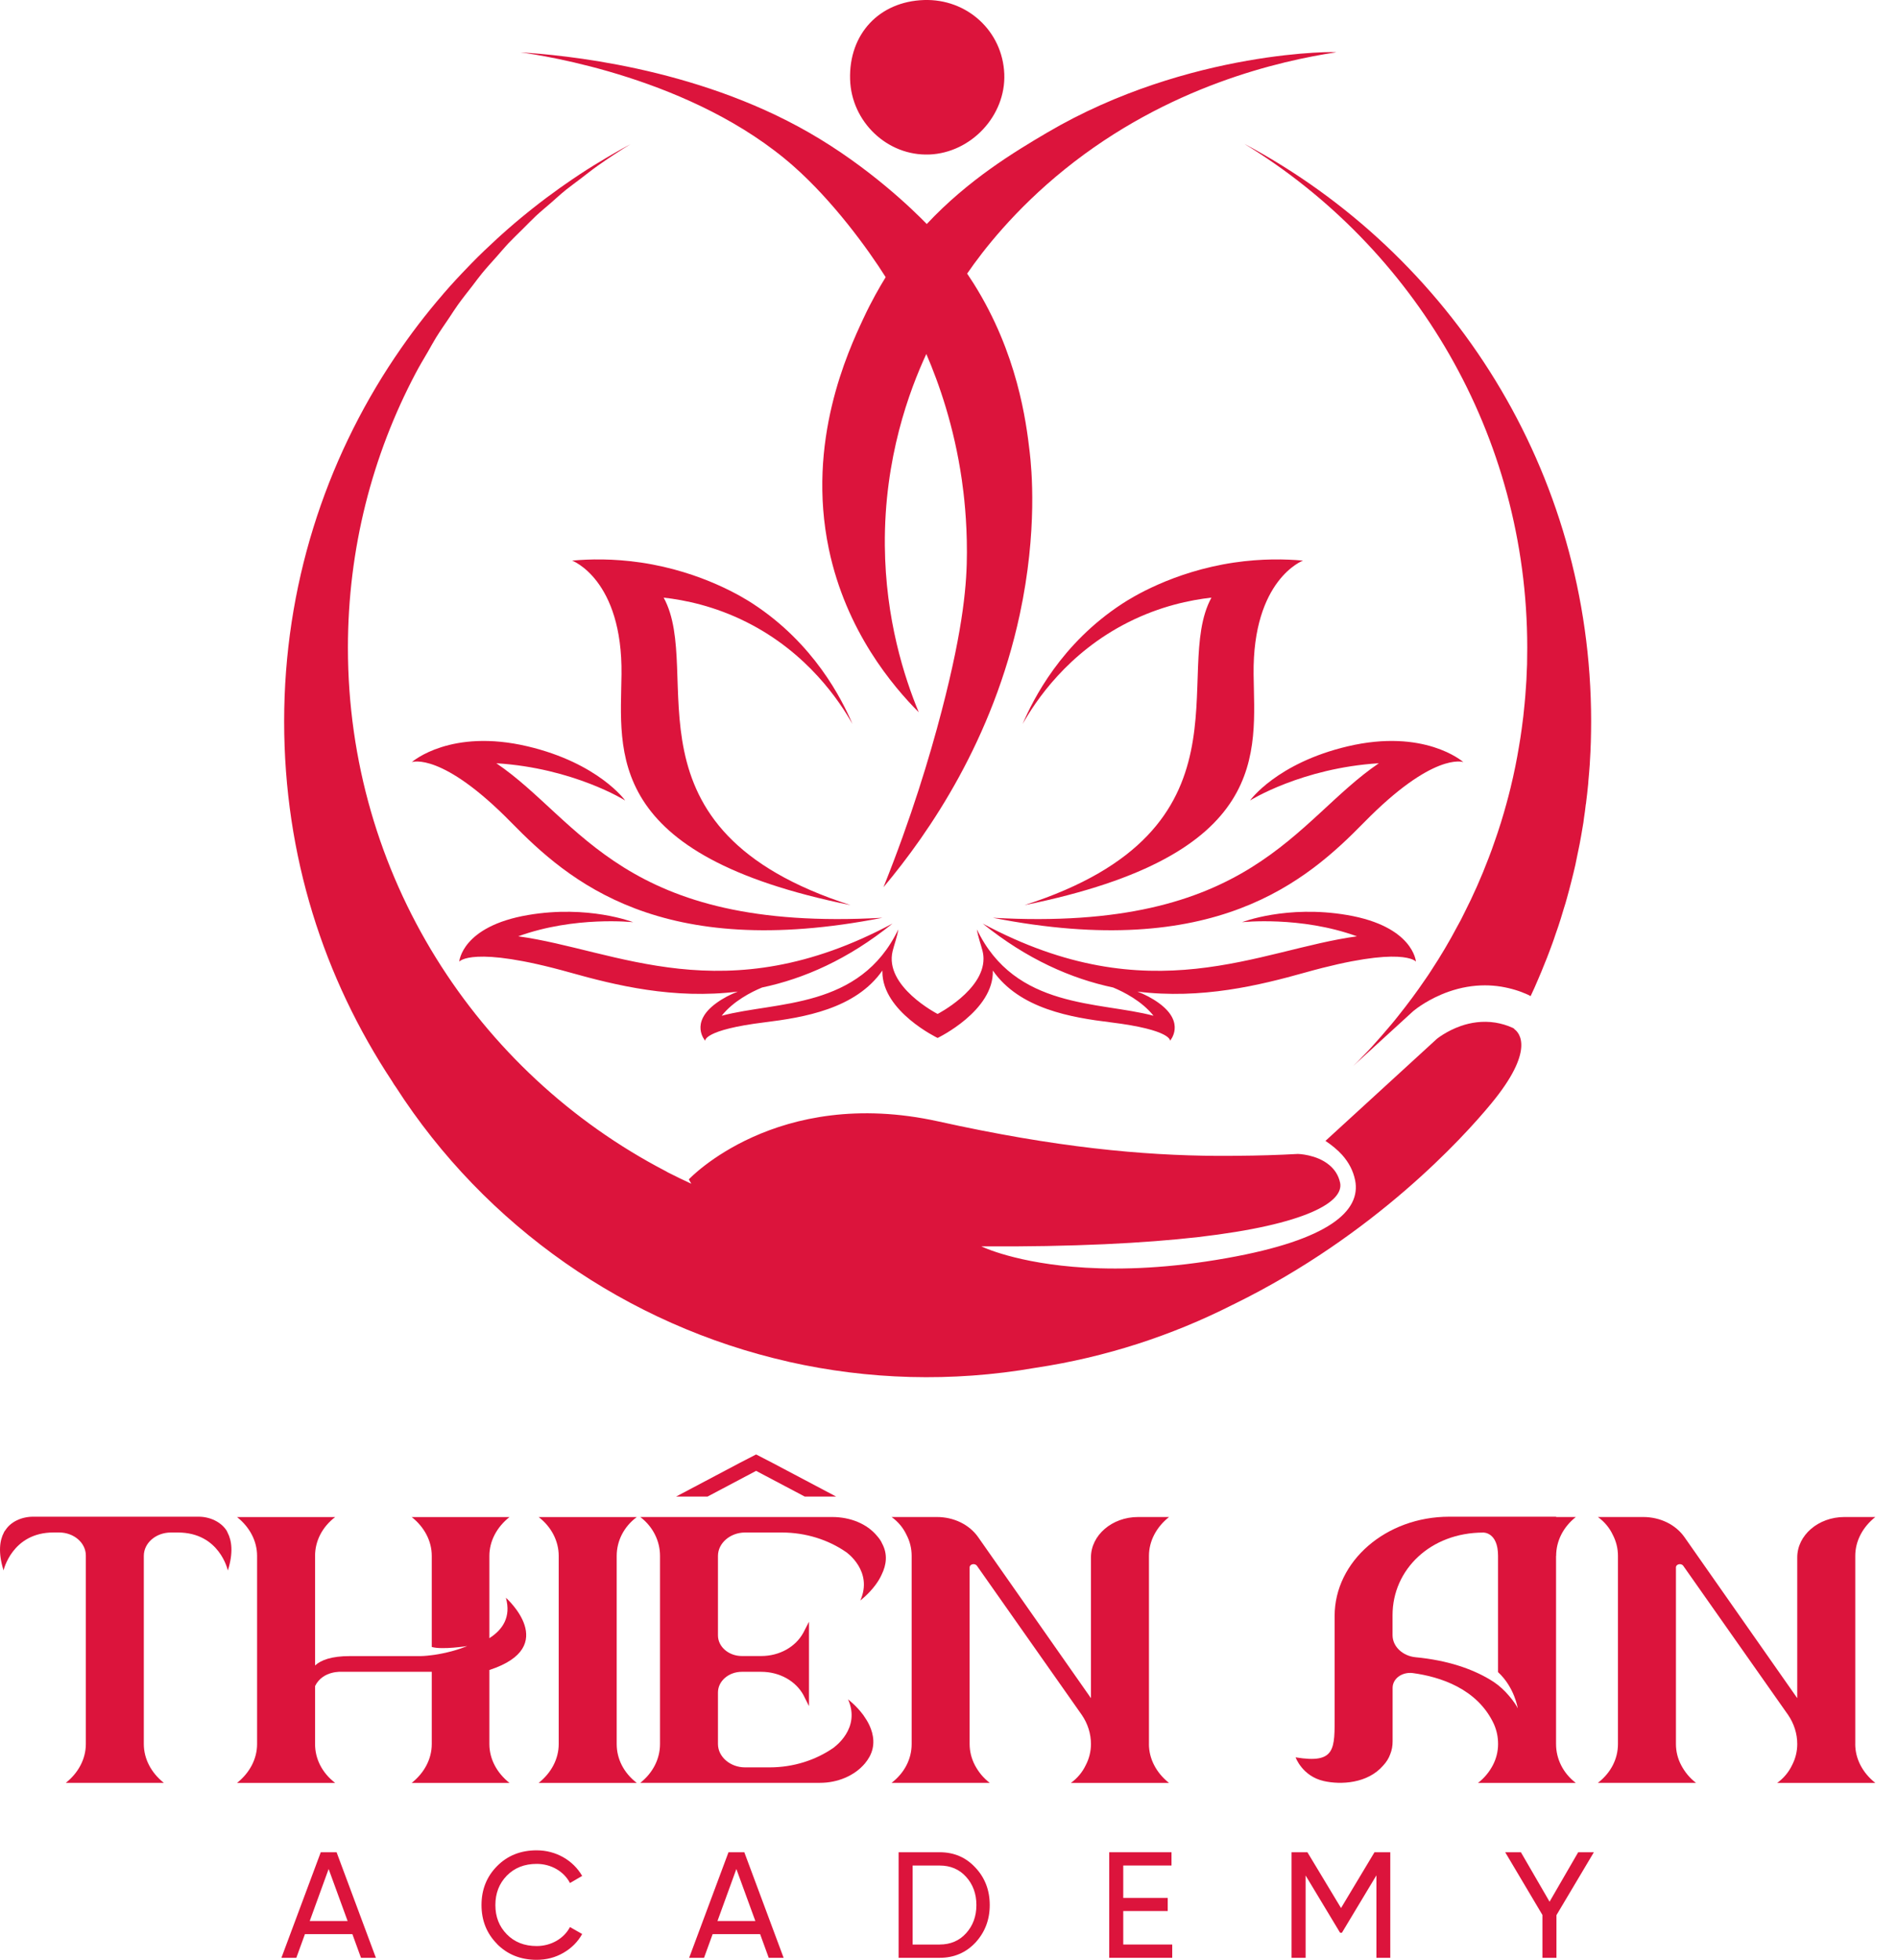
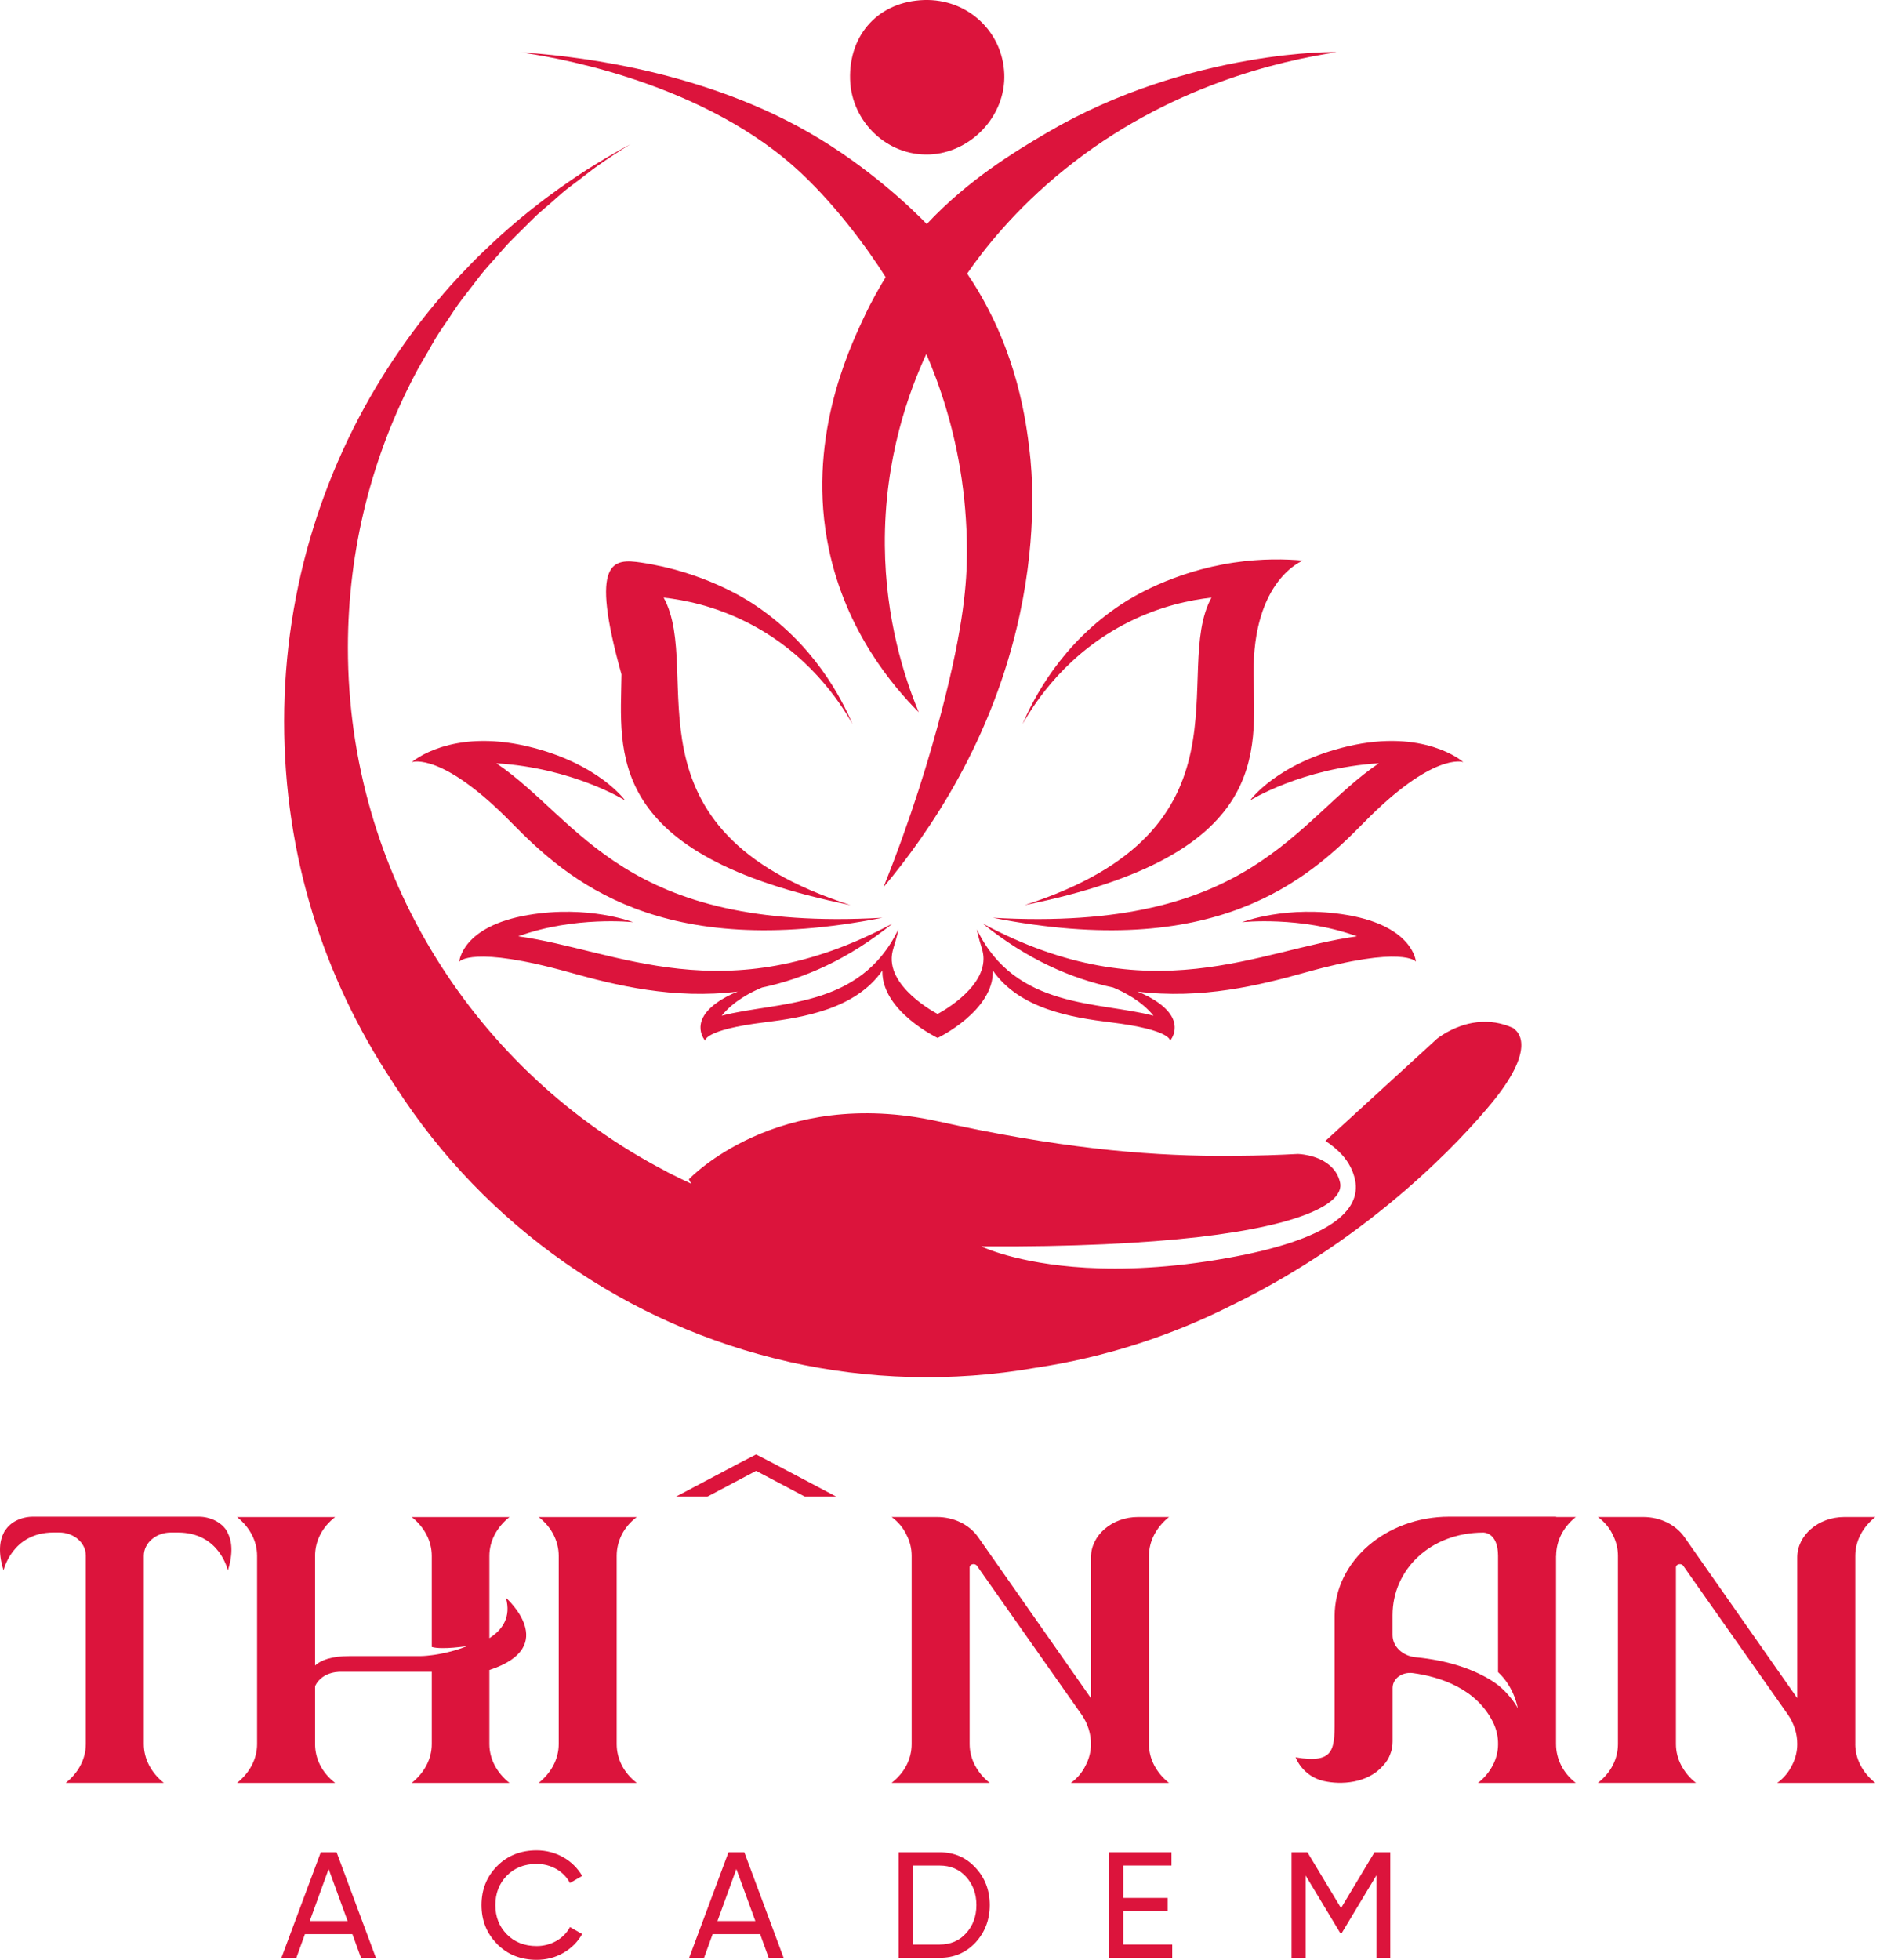
<svg xmlns="http://www.w3.org/2000/svg" width="62" height="64" viewBox="0 0 62 64" fill="none">
  <g clip-path="url(#clip0_483_6353)">
    <path d="M28.93 9.054C28.736 9.37 28.468 9.831 28.199 10.411C27.704 11.471 26.337 14.409 27.075 17.93C27.638 20.616 29.167 22.412 30.011 23.26C29.54 22.119 28.925 20.223 28.904 17.817C28.88 14.952 29.711 12.746 30.259 11.56C30.674 12.524 31.167 13.922 31.419 15.671C31.484 16.123 31.588 16.977 31.585 18.05C31.583 18.991 31.496 20.4 30.757 23.23C30.363 24.737 29.769 26.706 28.86 28.974C30.385 27.155 32.434 24.145 33.31 20.075C33.904 17.31 33.695 15.272 33.636 14.763C33.519 13.755 33.236 11.541 31.812 9.27C31.738 9.153 31.666 9.043 31.593 8.935C32.115 8.175 33.143 6.852 34.771 5.537C38.164 2.797 41.829 1.987 43.638 1.709C43.822 1.68 38.852 1.599 34.207 4.33C33.141 4.957 31.629 5.868 30.274 7.316C29.819 6.848 28.39 5.457 26.431 4.332C22.675 2.174 18.353 1.796 17 1.709C17.742 1.812 22.655 2.544 25.928 5.433C27.207 6.563 28.341 8.114 28.933 9.054H28.93Z" fill="#DC143C" />
    <path d="M30.358 5.046C31.729 4.989 32.859 3.774 32.806 2.416C32.75 1.017 31.594 -0.045 30.181 0.001C28.718 0.05 27.727 1.112 27.769 2.589C27.808 3.979 28.99 5.102 30.358 5.045V5.046Z" fill="#DC143C" />
-     <path d="M40.662 4.707C46.196 8.09 49.889 14.191 49.889 21.152C49.889 21.337 49.886 21.52 49.883 21.701C49.879 21.777 49.876 21.855 49.873 21.931C49.869 22.11 49.858 22.289 49.844 22.466C49.834 22.637 49.819 22.809 49.803 22.98C49.778 23.256 49.747 23.529 49.708 23.802C49.68 24.002 49.653 24.194 49.617 24.39C49.583 24.6 49.544 24.809 49.502 25.019C49.453 25.26 49.401 25.498 49.342 25.736C49.3 25.911 49.254 26.083 49.208 26.25C49.155 26.446 49.1 26.635 49.04 26.828C49.034 26.856 49.022 26.887 49.012 26.916C48.956 27.098 48.896 27.276 48.833 27.454C48.767 27.65 48.697 27.843 48.623 28.032C48.389 28.648 48.124 29.246 47.826 29.83C47.76 29.97 47.686 30.109 47.608 30.247C47.346 30.744 47.059 31.227 46.751 31.695C46.688 31.794 46.626 31.888 46.558 31.983C46.279 32.395 45.981 32.794 45.67 33.183C45.594 33.281 45.516 33.376 45.436 33.47C45.23 33.715 45.019 33.957 44.807 34.191C44.712 34.296 44.614 34.397 44.517 34.495C44.51 34.502 44.503 34.51 44.496 34.516C44.402 34.617 44.303 34.719 44.202 34.814L46.154 33.03L46.175 33.012C46.255 32.946 46.683 32.609 47.33 32.383C47.722 32.247 48.113 32.179 48.509 32.179C48.684 32.179 48.863 32.194 49.034 32.221C49.362 32.276 49.646 32.364 49.915 32.486C49.944 32.5 49.971 32.515 49.999 32.531C50.084 32.353 50.164 32.174 50.238 31.997C50.311 31.828 50.381 31.664 50.447 31.493C50.503 31.36 50.556 31.224 50.608 31.084C50.643 30.996 50.674 30.909 50.706 30.821C50.741 30.72 50.78 30.618 50.811 30.517C50.874 30.346 50.93 30.17 50.986 29.995C51.021 29.887 51.052 29.778 51.084 29.67C51.119 29.562 51.154 29.45 51.183 29.338C51.232 29.167 51.277 28.991 51.322 28.816C51.372 28.62 51.421 28.421 51.466 28.222C51.47 28.208 51.473 28.197 51.473 28.183C51.518 27.973 51.561 27.766 51.602 27.556C51.637 27.374 51.668 27.189 51.7 27C51.719 26.905 51.731 26.811 51.742 26.716C51.767 26.57 51.783 26.422 51.801 26.272C51.808 26.248 51.812 26.227 51.812 26.202C51.836 26.017 51.857 25.832 51.875 25.646C51.879 25.6 51.886 25.551 51.886 25.506C51.904 25.327 51.917 25.146 51.931 24.963C51.931 24.935 51.935 24.91 51.935 24.887C51.949 24.669 51.959 24.453 51.966 24.233C51.972 24.009 51.976 23.781 51.976 23.555C51.976 15.39 47.397 8.3 40.663 4.706L40.662 4.707Z" fill="#DC143C" />
    <path d="M49.467 33.602C49.439 33.577 49.422 33.571 49.422 33.571C49.226 33.48 49.033 33.427 48.848 33.396C48.425 33.33 48.037 33.396 47.722 33.505C47.243 33.673 46.935 33.928 46.935 33.928L43.297 37.259C43.517 37.405 43.696 37.557 43.84 37.714C44.064 37.966 44.203 38.235 44.267 38.546C44.462 39.536 43.441 40.488 40.079 41.086C38.217 41.419 36.678 41.47 35.461 41.4C33.198 41.267 32.058 40.704 32.058 40.704C35.073 40.722 37.393 40.599 39.142 40.4C42.707 39.987 43.903 39.242 43.776 38.626C43.721 38.367 43.583 38.178 43.416 38.042C43.003 37.699 42.399 37.685 42.399 37.685C41.752 37.72 41.094 37.741 40.416 37.745C40.311 37.748 40.206 37.748 40.097 37.748H39.768C37.309 37.734 34.499 37.475 30.648 36.622C25.362 35.457 22.501 38.515 22.501 38.515L22.581 38.658C22.341 38.547 22.099 38.431 21.86 38.309C21.857 38.309 21.857 38.305 21.854 38.305C21.836 38.299 21.823 38.291 21.805 38.281C21.78 38.266 21.756 38.256 21.731 38.239C15.57 35.027 11.365 28.58 11.365 21.153C11.365 17.917 12.163 14.867 13.576 12.191C13.703 11.949 13.844 11.716 13.982 11.48C14.068 11.331 14.149 11.178 14.239 11.032C14.378 10.808 14.529 10.592 14.677 10.373C14.771 10.233 14.859 10.09 14.958 9.954C15.109 9.743 15.272 9.54 15.431 9.335C15.536 9.199 15.636 9.059 15.745 8.927C15.901 8.736 16.07 8.554 16.234 8.369C16.356 8.232 16.472 8.09 16.598 7.956C16.755 7.791 16.92 7.634 17.082 7.473C17.226 7.331 17.366 7.183 17.514 7.045C17.666 6.904 17.826 6.774 17.982 6.638C18.15 6.491 18.314 6.339 18.489 6.198C18.637 6.079 18.792 5.969 18.942 5.854C19.134 5.708 19.322 5.557 19.518 5.418C19.869 5.169 20.229 4.932 20.597 4.708C20.236 4.901 19.882 5.106 19.534 5.318C19.496 5.341 19.458 5.363 19.419 5.387C19.091 5.589 18.771 5.801 18.457 6.021C18.402 6.059 18.349 6.095 18.295 6.134C17.991 6.35 17.692 6.574 17.401 6.805C17.344 6.851 17.287 6.895 17.231 6.941C16.942 7.174 16.659 7.415 16.382 7.664C16.331 7.709 16.281 7.756 16.23 7.802C15.951 8.059 15.676 8.32 15.411 8.591C15.374 8.627 15.341 8.664 15.305 8.701C15.026 8.988 14.754 9.281 14.493 9.582C14.485 9.591 14.477 9.602 14.47 9.611C14.191 9.933 13.923 10.263 13.664 10.601C13.663 10.604 13.661 10.605 13.659 10.608C13.398 10.949 13.148 11.3 12.907 11.658C12.905 11.663 12.901 11.667 12.897 11.672C10.616 15.07 9.282 19.157 9.282 23.559C9.282 27.96 10.581 31.944 12.809 35.313C12.844 35.377 12.885 35.436 12.928 35.496C15.856 40.05 20.488 43.279 25.752 44.469L25.756 44.472C25.762 44.472 25.77 44.472 25.776 44.476C28.351 45.054 31.076 45.148 33.826 44.669C36.111 44.326 38.276 43.619 40.263 42.612C40.291 42.598 40.318 42.584 40.347 42.571C44.899 40.332 47.795 37.152 48.707 36.046C50.148 34.304 49.638 33.73 49.466 33.608L49.467 33.602Z" fill="#DC143C" />
    <path d="M28.825 29.972C21.566 31.401 18.569 28.767 16.7 26.86C14.449 24.563 13.482 24.879 13.453 24.889C13.483 24.862 14.735 23.784 17.235 24.374C19.552 24.922 20.422 26.142 20.422 26.142C20.422 26.142 18.735 25.082 16.213 24.926C18.964 26.787 20.357 30.452 28.824 29.972H28.825Z" fill="#DC143C" />
-     <path d="M27.788 29.56C19.705 27.925 20.272 24.563 20.302 22.025C20.339 18.922 18.689 18.308 18.689 18.308C19.249 18.257 20.031 18.237 20.948 18.373C22.95 18.672 24.308 19.53 24.587 19.712C26.584 21.012 27.497 22.826 27.846 23.643C27.432 22.913 26.391 21.322 24.386 20.316C23.343 19.793 22.373 19.595 21.679 19.517C23.019 21.965 20.093 27.093 27.787 29.56H27.788Z" fill="#DC143C" />
+     <path d="M27.788 29.56C19.705 27.925 20.272 24.563 20.302 22.025C19.249 18.257 20.031 18.237 20.948 18.373C22.95 18.672 24.308 19.53 24.587 19.712C26.584 21.012 27.497 22.826 27.846 23.643C27.432 22.913 26.391 21.322 24.386 20.316C23.343 19.793 22.373 19.595 21.679 19.517C23.019 21.965 20.093 27.093 27.787 29.56H27.788Z" fill="#DC143C" />
    <path d="M33.464 29.56C41.547 27.925 40.98 24.563 40.95 22.025C40.913 18.922 42.563 18.308 42.563 18.308C42.003 18.257 41.221 18.237 40.304 18.373C38.301 18.672 36.943 19.53 36.665 19.712C34.667 21.012 33.755 22.826 33.405 23.643C33.819 22.913 34.86 21.322 36.866 20.316C37.909 19.793 38.879 19.595 39.573 19.517C38.233 21.965 41.158 27.093 33.465 29.56H33.464Z" fill="#DC143C" />
    <path d="M47.803 24.889C47.775 24.879 46.808 24.563 44.557 26.86C42.687 28.767 39.69 31.401 32.432 29.972C40.898 30.452 42.292 26.787 45.042 24.926C42.52 25.082 40.833 26.142 40.833 26.142C40.833 26.142 41.703 24.922 44.021 24.374C46.522 23.784 47.772 24.862 47.802 24.889H47.803Z" fill="#DC143C" />
    <path d="M46.254 31.405C46.254 31.405 45.843 30.86 42.636 31.76C41.149 32.177 39.249 32.643 37.154 32.383C37.387 32.472 37.633 32.595 37.864 32.764C38.741 33.408 38.22 33.988 38.22 33.988C38.22 33.988 38.284 33.634 36.279 33.387C35.004 33.23 33.306 32.952 32.432 31.695C32.471 33.014 30.628 33.897 30.628 33.897C30.628 33.897 28.824 33.034 28.824 31.736C28.824 31.722 28.824 31.709 28.824 31.695C27.95 32.951 26.25 33.229 24.976 33.387C22.971 33.634 23.036 33.988 23.036 33.988C23.036 33.988 22.514 33.408 23.392 32.764C23.622 32.595 23.868 32.472 24.101 32.383C22.006 32.643 20.107 32.177 18.62 31.76C15.411 30.86 15.002 31.405 15.002 31.405C15.002 31.405 15.082 30.252 17.245 29.883C19.226 29.545 20.681 30.117 20.681 30.117C20.681 30.117 18.775 29.907 16.928 30.578C20.129 31.012 23.661 33.105 29.155 30.161C27.705 31.331 26.266 31.96 24.893 32.25C24.545 32.394 23.957 32.691 23.574 33.172C25.349 32.698 28.092 32.966 29.344 30.351C29.304 30.61 29.212 30.841 29.159 31.059C28.875 32.213 30.627 33.113 30.628 33.113C30.628 33.113 32.127 32.342 32.127 31.313C32.127 31.23 32.117 31.145 32.096 31.059C32.042 30.841 31.951 30.61 31.911 30.351C33.163 32.966 35.906 32.698 37.681 33.172C37.298 32.691 36.71 32.394 36.362 32.25C34.991 31.959 33.551 31.331 32.1 30.161C37.594 33.106 41.126 31.012 44.326 30.578C42.48 29.907 40.573 30.117 40.573 30.117C40.573 30.117 42.028 29.545 44.009 29.883C46.172 30.252 46.253 31.405 46.253 31.405H46.254Z" fill="#DC143C" />
    <path d="M11.792 63.937L11.511 63.164H9.961L9.68 63.937H9.193L10.478 60.49H10.995L12.279 63.937H11.792ZM10.118 62.735H11.355L10.735 61.037L10.118 62.735Z" fill="#DC143C" />
    <path d="M16.236 63.483C15.896 63.139 15.729 62.716 15.729 62.214C15.729 61.711 15.896 61.288 16.236 60.944C16.576 60.599 17.009 60.427 17.531 60.427C18.162 60.427 18.722 60.752 19.017 61.263L18.619 61.495C18.422 61.116 18.004 60.87 17.531 60.87C17.132 60.87 16.807 60.998 16.556 61.254C16.305 61.511 16.182 61.83 16.182 62.215C16.182 62.599 16.305 62.914 16.556 63.17C16.807 63.426 17.132 63.553 17.531 63.553C18.004 63.553 18.422 63.307 18.619 62.933L19.017 63.16C18.875 63.416 18.668 63.623 18.402 63.776C18.137 63.929 17.846 64.003 17.531 64.003C17.009 64.003 16.576 63.83 16.236 63.486V63.483Z" fill="#DC143C" />
    <path d="M25.111 63.937L24.83 63.164H23.279L22.998 63.937H22.512L23.797 60.49H24.314L25.598 63.937H25.111ZM23.437 62.735H24.674L24.054 61.037L23.437 62.735Z" fill="#DC143C" />
    <path d="M30.697 60.49C31.165 60.49 31.554 60.657 31.864 60.993C32.174 61.323 32.331 61.732 32.331 62.214C32.331 62.695 32.173 63.105 31.864 63.44C31.553 63.77 31.165 63.937 30.697 63.937H29.354V60.49H30.697ZM30.697 63.503C31.047 63.503 31.338 63.38 31.559 63.134C31.781 62.888 31.895 62.583 31.895 62.214C31.895 61.845 31.781 61.539 31.559 61.293C31.338 61.047 31.047 60.924 30.697 60.924H29.812V63.504H30.697V63.503Z" fill="#DC143C" />
    <path d="M36.692 63.503H38.292V63.937H36.234V60.49H38.268V60.923H36.692V61.982H38.145V62.41H36.692V63.503Z" fill="#DC143C" />
    <path d="M45.415 60.49V63.937H44.962V61.244L43.834 63.12H43.776L42.649 61.249V63.937H42.19V60.49H42.708L43.806 62.312L44.899 60.49H45.415Z" fill="#DC143C" />
-     <path d="M52.065 60.49L50.843 62.544V63.937H50.385V62.538L49.169 60.49H49.682L50.618 62.105L51.553 60.49H52.065Z" fill="#DC143C" />
    <path d="M7.442 51.287C7.442 51.287 7.178 50.048 5.811 50.048H5.582C5.099 50.048 4.698 50.385 4.698 50.811V56.955C4.698 57.44 4.939 57.896 5.353 58.224H2.149C2.562 57.896 2.804 57.44 2.804 56.955V50.8C2.804 50.384 2.413 50.047 1.931 50.047H1.748C0.392 50.047 0.116 51.286 0.116 51.286C-0.067 50.701 -0.01 50.305 0.128 50.047C0.14 50.017 0.151 49.998 0.173 49.977C0.346 49.7 0.702 49.532 1.081 49.532H6.49C6.857 49.532 7.213 49.7 7.397 49.977C7.409 49.996 7.42 50.017 7.432 50.047C7.569 50.305 7.628 50.701 7.444 51.286L7.442 51.287Z" fill="#DC143C" />
    <path d="M16.526 52.179C16.526 52.179 18.33 53.774 15.986 54.538V56.956C15.986 57.442 16.227 57.897 16.642 58.225H13.449C13.862 57.897 14.104 57.442 14.104 56.956V54.597H11.164C11.164 54.597 10.544 54.548 10.292 55.063V56.956C10.292 57.442 10.521 57.897 10.947 58.225H7.743C8.156 57.897 8.398 57.442 8.398 56.956V50.812C8.398 50.327 8.157 49.871 7.743 49.544H10.947C10.522 49.871 10.292 50.327 10.292 50.812V54.39C10.487 54.212 10.832 54.084 11.428 54.084H13.737C13.737 54.084 13.885 54.084 14.104 54.054C14.104 54.054 14.679 53.994 15.264 53.756C15.264 53.756 14.449 53.886 14.104 53.786V50.812C14.104 50.327 13.863 49.871 13.449 49.544H16.642C16.229 49.871 15.986 50.327 15.986 50.812V53.498C16.423 53.221 16.699 52.804 16.526 52.181V52.179Z" fill="#DC143C" />
    <path d="M20.145 50.812V56.956C20.145 57.442 20.374 57.897 20.8 58.225H17.596C18.009 57.897 18.251 57.442 18.251 56.956V50.812C18.251 50.327 18.01 49.861 17.596 49.544H20.8C20.375 49.861 20.145 50.327 20.145 50.812Z" fill="#DC143C" />
-     <path d="M28.803 50.386C29.01 50.752 28.952 51.11 28.803 51.416C28.746 51.546 28.676 51.655 28.596 51.764C28.367 52.07 28.103 52.268 28.103 52.268C28.527 51.317 27.666 50.702 27.631 50.682C27.057 50.286 26.323 50.048 25.542 50.048H24.337C23.854 50.048 23.453 50.395 23.453 50.811V53.408C23.453 53.784 23.809 54.082 24.233 54.082H24.865C25.462 54.082 25.99 53.784 26.242 53.32L26.426 52.962V55.717L26.242 55.351C25.99 54.895 25.462 54.597 24.865 54.597H24.233C23.809 54.597 23.453 54.895 23.453 55.272V56.956C23.453 57.373 23.854 57.718 24.337 57.718H25.141C25.921 57.718 26.645 57.48 27.22 57.084C27.255 57.054 28.127 56.45 27.703 55.498C27.703 55.498 27.967 55.696 28.196 56.003C28.265 56.103 28.345 56.221 28.403 56.35C28.54 56.648 28.599 57.014 28.403 57.372C28.358 57.451 28.311 57.52 28.254 57.589C27.91 57.996 27.358 58.223 26.785 58.223H20.916C21.329 57.896 21.56 57.44 21.56 56.955V50.811C21.56 50.325 21.331 49.859 20.916 49.542H27.186C27.771 49.542 28.323 49.76 28.655 50.166C28.724 50.245 28.771 50.315 28.804 50.383L28.803 50.386Z" fill="#DC143C" />
    <path d="M25.219 47.767L27.315 48.875H26.289L24.699 48.035L23.111 48.875H22.084L24.179 47.767L24.699 47.499L25.219 47.767Z" fill="#DC143C" />
    <path d="M37.531 56.956C37.531 57.441 37.772 57.897 38.186 58.225H34.982C35.201 58.067 35.361 57.867 35.465 57.65C35.58 57.432 35.637 57.194 35.637 56.956C35.637 56.619 35.534 56.292 35.338 56.005L31.915 51.138C31.847 51.038 31.674 51.079 31.674 51.187V56.955C31.674 57.193 31.732 57.43 31.847 57.649C31.962 57.866 32.122 58.066 32.33 58.223H29.125C29.55 57.896 29.78 57.44 29.78 56.955V50.811C29.78 50.572 29.724 50.336 29.608 50.117C29.505 49.899 29.344 49.7 29.125 49.542H30.607C31.158 49.542 31.663 49.789 31.95 50.196L35.637 55.458V50.86C35.637 50.136 36.326 49.542 37.176 49.542H38.188C37.775 49.87 37.532 50.325 37.532 50.811V56.955L37.531 56.956Z" fill="#DC143C" />
    <path d="M50.83 50.812V56.956C50.83 57.442 51.059 57.908 51.474 58.225H48.281C48.488 58.067 48.649 57.867 48.764 57.65C48.879 57.432 48.936 57.194 48.936 56.956C48.936 56.718 48.891 56.511 48.799 56.302C48.259 55.142 47.031 54.757 46.146 54.638C45.802 54.597 45.491 54.816 45.491 55.123V56.867C45.491 57.016 45.468 57.154 45.411 57.293C45.366 57.422 45.284 57.55 45.182 57.659C44.677 58.244 43.805 58.293 43.241 58.164C42.541 58.006 42.322 57.391 42.322 57.391C43.643 57.609 43.597 57.114 43.597 56.003V52.772C43.597 50.988 45.274 49.532 47.341 49.532H50.833V49.542H51.476C51.063 49.87 50.833 50.325 50.833 50.811L50.83 50.812ZM49.578 55.787C49.578 55.787 49.475 55.104 48.935 54.608V50.812C48.935 50.029 48.452 50.05 48.452 50.05C46.729 50.05 45.489 51.259 45.489 52.745V53.399C45.489 53.775 45.822 54.082 46.246 54.122C47.291 54.222 48.072 54.499 48.646 54.836C48.853 54.955 49.026 55.093 49.186 55.261C49.323 55.41 49.485 55.598 49.577 55.787H49.578Z" fill="#DC143C" />
    <path d="M60.603 56.956C60.603 57.441 60.844 57.897 61.258 58.225H58.054C58.273 58.067 58.433 57.867 58.537 57.65C58.652 57.432 58.709 57.194 58.709 56.956C58.709 56.619 58.605 56.292 58.41 56.005L54.987 51.138C54.919 51.038 54.746 51.079 54.746 51.187V56.955C54.746 57.193 54.803 57.43 54.919 57.649C55.034 57.866 55.194 58.066 55.401 58.223H52.197C52.622 57.896 52.852 57.44 52.852 56.955V50.811C52.852 50.572 52.795 50.336 52.68 50.117C52.577 49.899 52.416 49.7 52.197 49.542H53.678C54.23 49.542 54.735 49.789 55.022 50.196L58.709 55.458V50.86C58.709 50.136 59.398 49.542 60.248 49.542H61.259C60.846 49.87 60.604 50.325 60.604 50.811V56.955L60.603 56.956Z" fill="#DC143C" />
  </g>
  <defs>
    <clipPath id="clip0_483_6353">
      <rect width="61.257" height="64" fill="white" />
    </clipPath>
  </defs>
</svg>